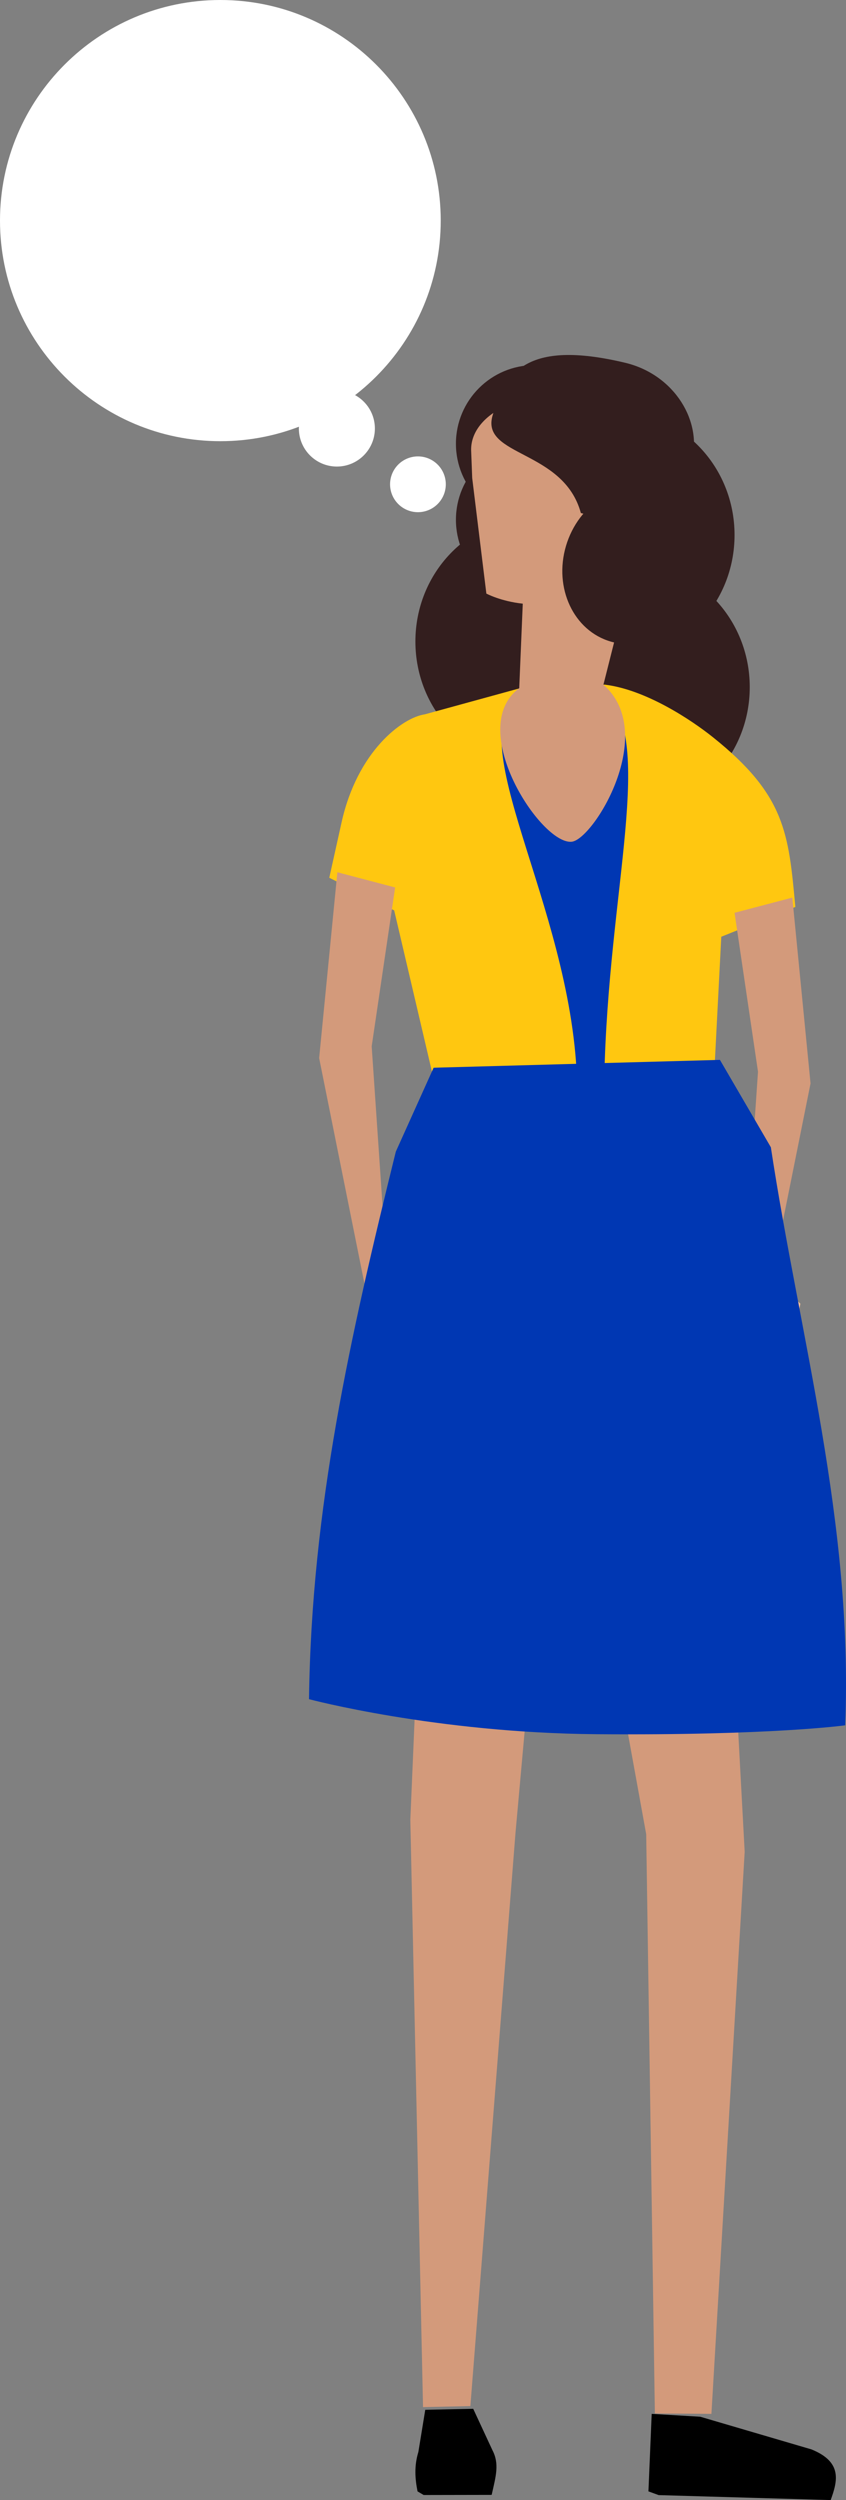
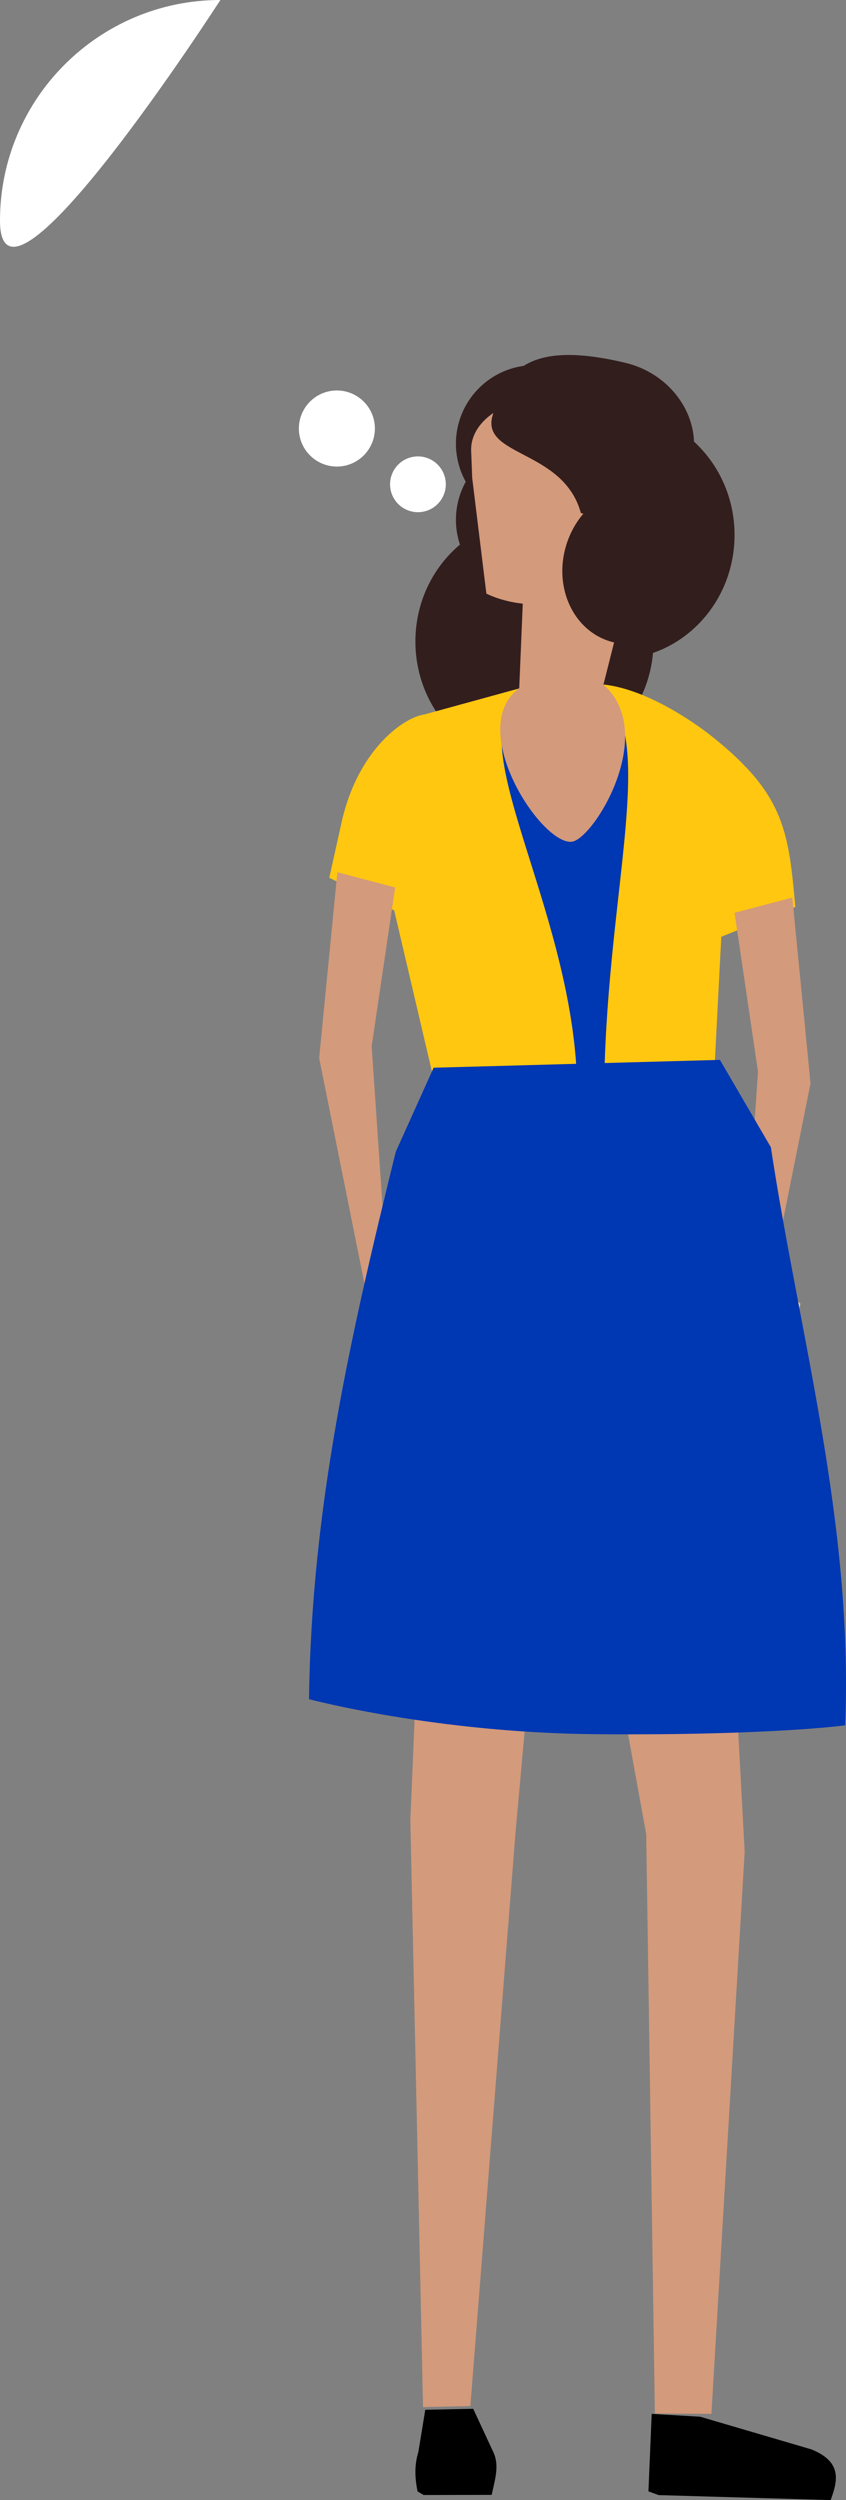
<svg xmlns="http://www.w3.org/2000/svg" width="167" height="493">
  <rect width="100%" height="100%" fill="#808080" stroke="none" />
  <g fill="none" fill-rule="evenodd">
-     <path d="M124.5 111c12.97 0 23.5 10.978 23.5 24.501 0 13.52-10.53 24.499-23.5 24.499-12.972 0-23.5-10.978-23.5-24.499C101 121.978 111.528 111 124.5 111z" fill="#331E1E" />
    <path d="M121.5 81c12.97 0 23.5 10.979 23.5 24.5 0 13.523-10.53 24.5-23.5 24.5S98 119.023 98 105.5C98 91.979 108.53 81 121.5 81z" fill="#331E1E" />
    <path d="M105.499 102C118.47 102 129 112.977 129 126.5c0 13.521-10.529 24.5-23.501 24.5C92.529 151 82 140.021 82 126.5c0-13.523 10.529-24.5 23.499-24.5z" fill="#331E1E" />
    <path d="M105.501 87C114.055 87 121 93.944 121 102.5c0 8.554-6.945 15.5-15.499 15.5S90 111.054 90 102.5c0-8.556 6.947-15.5 15.501-15.5z" fill="#331E1E" />
    <path d="M105.499 72C114.055 72 121 78.946 121 87.5c0 8.556-6.945 15.5-15.501 15.5C96.945 103 90 96.056 90 87.5c0-8.554 6.945-15.5 15.499-15.5z" fill="#331E1E" />
    <path fill="#F8BE96" d="M150.471 250l7.529 7.085-2.79 13.518L147 279l3.18-11.186-1.842-6.77z" />
    <path d="M89.18 228l-11.368-48.476L65 173.088l2.402-10.804c3.106-14.155 12.036-20.794 16.457-21.42l18.671-5.121 16.772-.743c8.169.952 17.224 7.013 21.431 10.378 14.32 11.442 14.926 18.934 16.267 33.468l-14.62 5.874-1.491 28.902L89.179 228z" fill="#FFC710" />
    <path d="M119.053 136l-16.346.683c-12.298 9.107 9.828 41.286 11.175 75.851l5.398.466c.717-38.043 10.394-67.117-.227-77z" fill="#0037B3" />
    <path fill="#D39A7B" d="M140.434 476L147 365.164 141.271 259l-56.03.263L81 358.869l2.505 115.797 9.346-.202 8.907-113.022 5.655-62.653 8.748.12 11.399 62.787 1.711 114.22zM78 175l-11.404-3L63 208.65 76.54 276l.733-12.476-3.902-57.193zM145 179.998L156.404 177 160 213.65 146.462 281l-.735-12.475 3.902-57.194zM102.496 135.698c-10.684 7.902 4.268 30.905 10.355 30.29 4.293-.436 17.172-21.352 6.267-30.976l3.112-12.336 4.423-15.897c5.605-13.42.494-25.712-8.182-27.777-14.365-3.418-25.57 2.427-25.47 9.738l.213 5.533 2.794 22.778s2.816 1.52 7.187 1.99l-.699 16.657z" />
    <path d="M138.234 476.565l21.962 6.446c6.118 2.49 5.153 6.204 3.778 9.989l-33.953-.981-2.021-.734.646-15.285 9.588.565zM93.41 475l3.79 8.155c1.422 2.713.677 5.165-.147 8.82L83.635 492l-1.209-.709c-.506-2.49-.683-5.04.16-7.776l1.36-8.314L93.41 475z" fill="#000" />
    <path d="M85.597 210.549l-7.465 16.554C69.159 263.452 61.482 297.279 61 335.068c0 0 24.997 6.652 56.716 6.906 34.486.277 49.121-1.753 49.121-1.753 1.604-39.91-9.026-76.778-14.67-113.986L142.113 209l-56.515 1.549z" fill="#0037B3" />
    <path d="M123.416 71.538c9.733 2.32 15.447 11.675 13.031 19.849-2.417 8.176-12.178 12.557-21.785 9.777-3.43-12.575-19.836-11.078-17.42-19.254 2.417-8.174 6.36-15.095 26.174-10.372z" fill="#331E1E" />
    <path d="M129.437 96.486c7.327 2.12 11.287 10.569 8.839 18.856-2.45 8.285-10.385 13.291-17.713 11.172-7.327-2.12-11.287-10.567-8.839-18.854 2.45-8.287 10.388-13.292 17.713-11.174z" fill="#331E1E" />
-     <path d="M43.5 0C67.508 0 87 19.492 87 43.499 87 67.509 67.508 87 43.5 87S0 67.508 0 43.499C0 19.492 19.492 0 43.5 0z" fill="#FFF" />
+     <path d="M43.5 0S0 67.508 0 43.499C0 19.492 19.492 0 43.5 0z" fill="#FFF" />
    <path d="M66.5 77c4.14 0 7.5 3.36 7.5 7.5 0 4.14-3.36 7.5-7.5 7.5-4.14 0-7.5-3.36-7.5-7.5 0-4.14 3.36-7.5 7.5-7.5zM82.499 90A5.502 5.502 0 0188 95.499 5.502 5.502 0 0182.499 101 5.502 5.502 0 0177 95.499 5.501 5.501 0 0182.499 90z" fill="#FFF" />
  </g>
</svg>